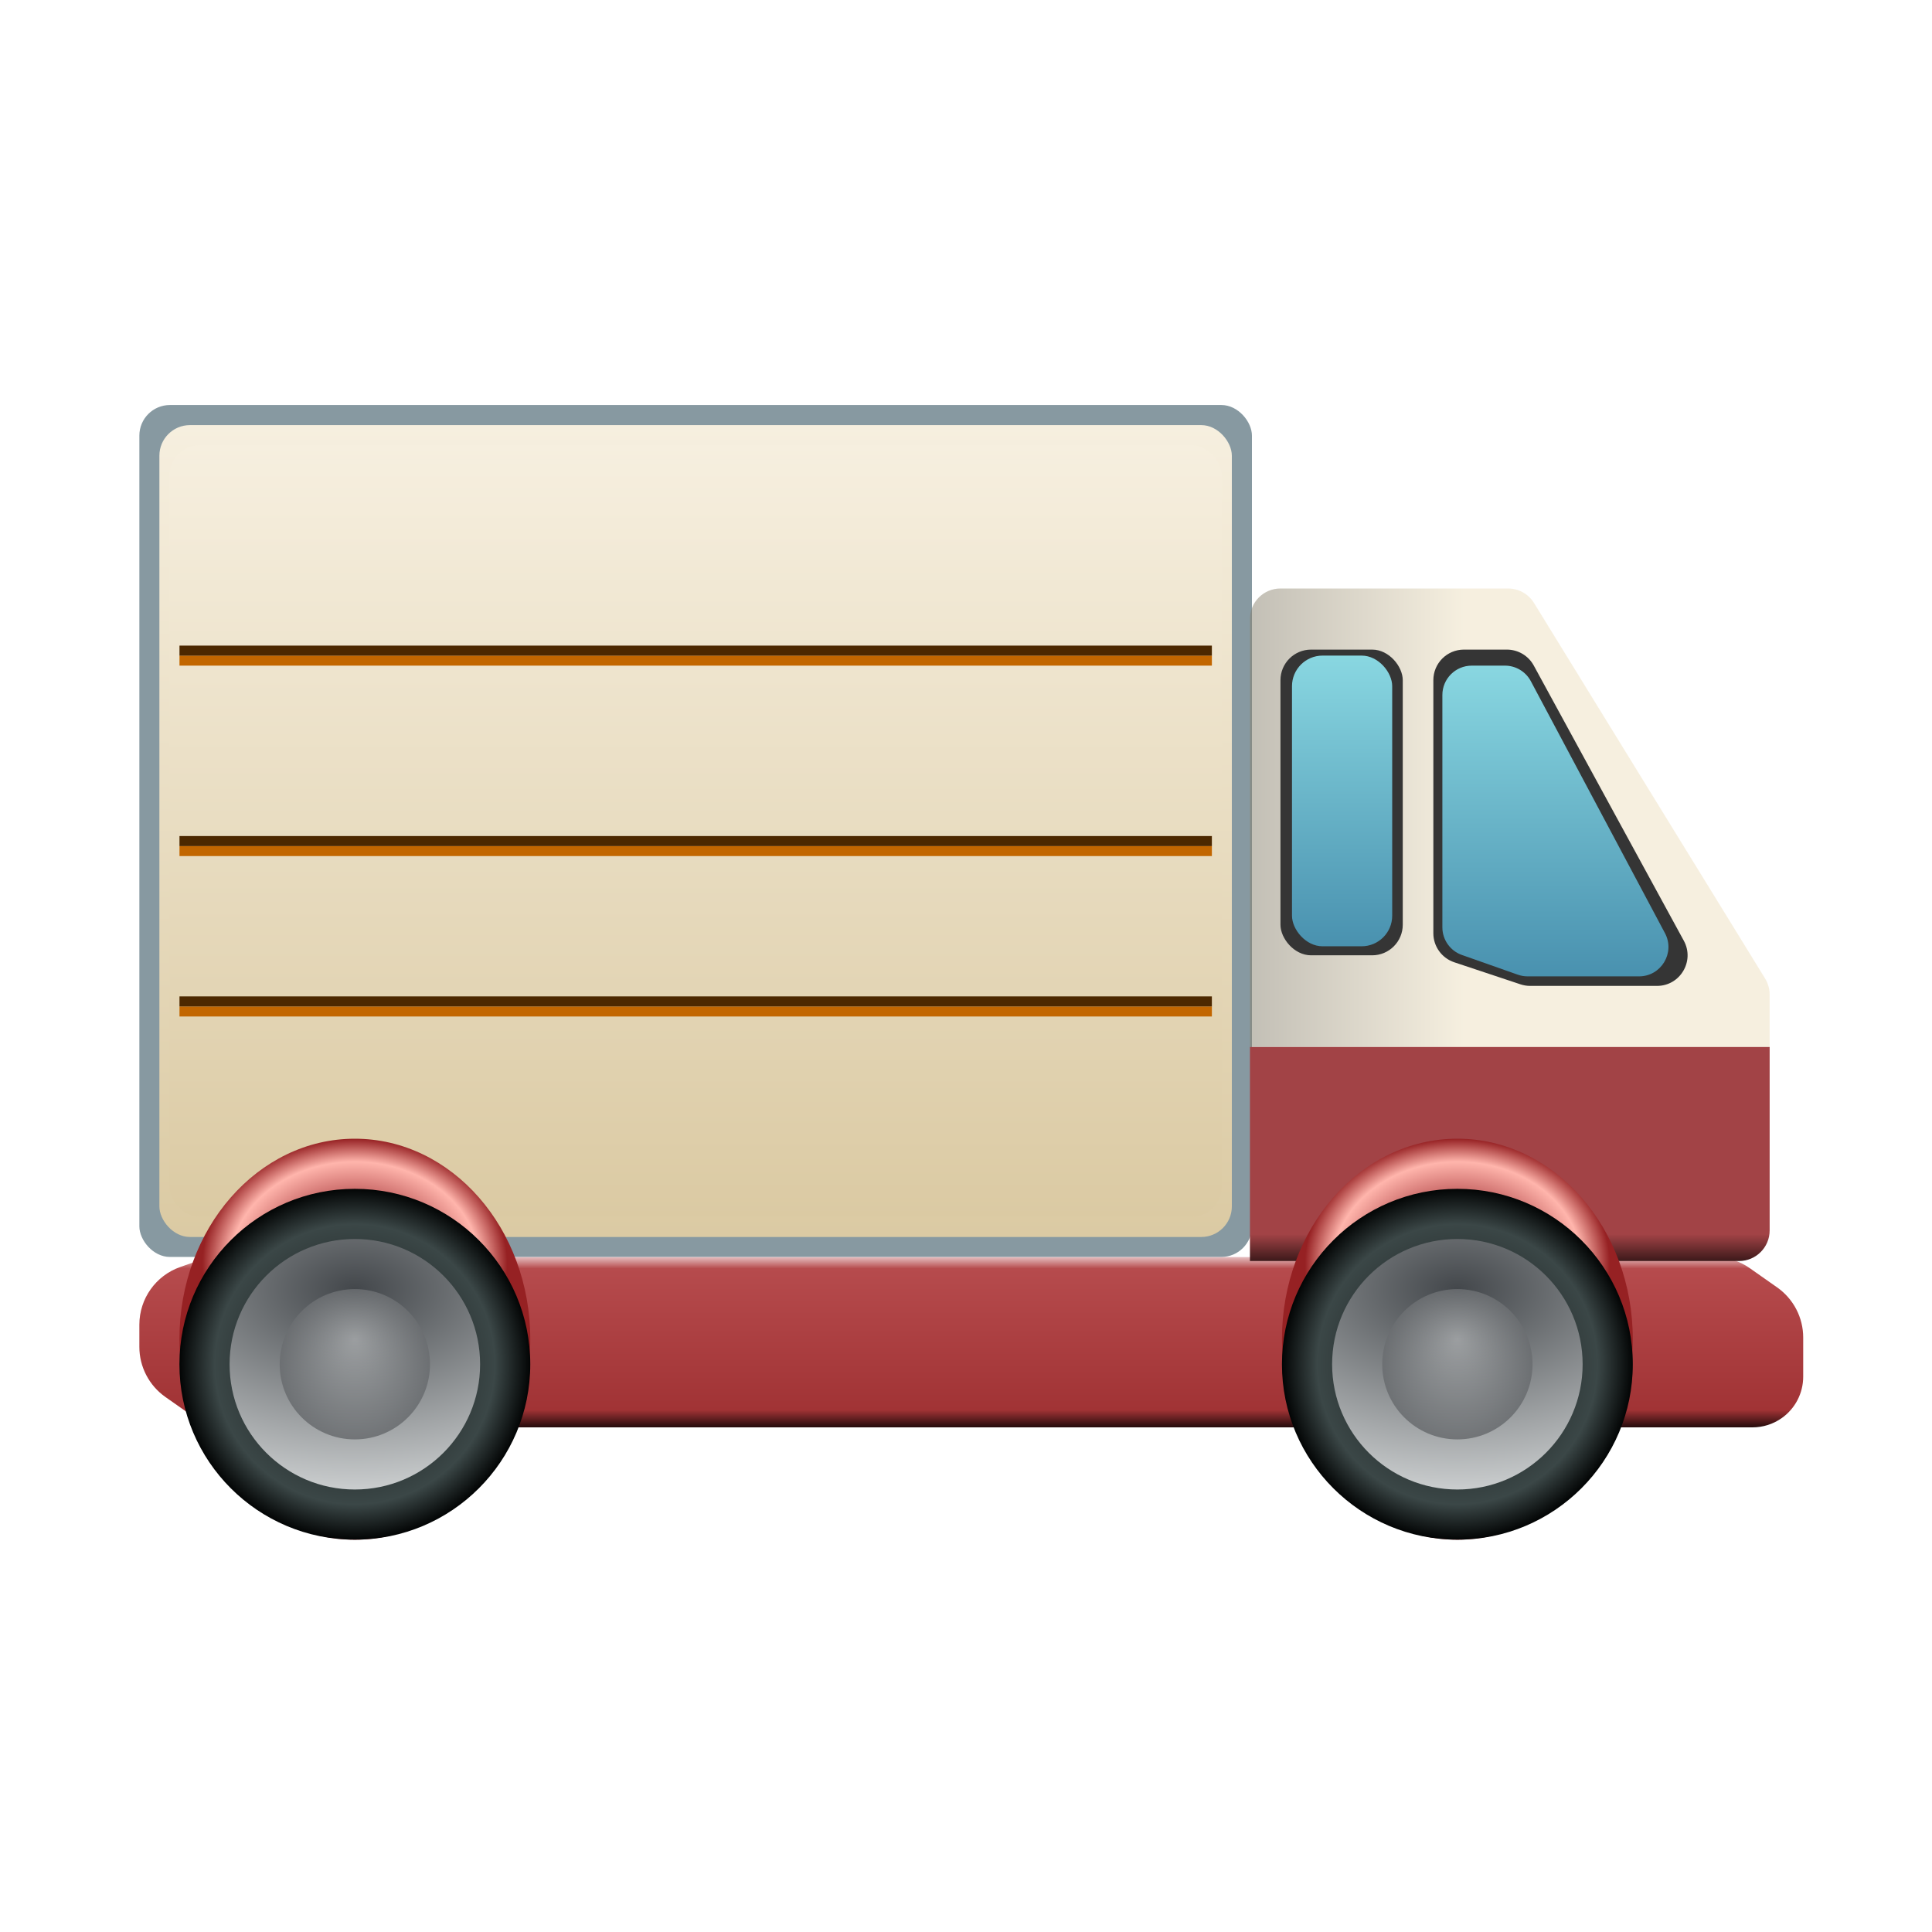
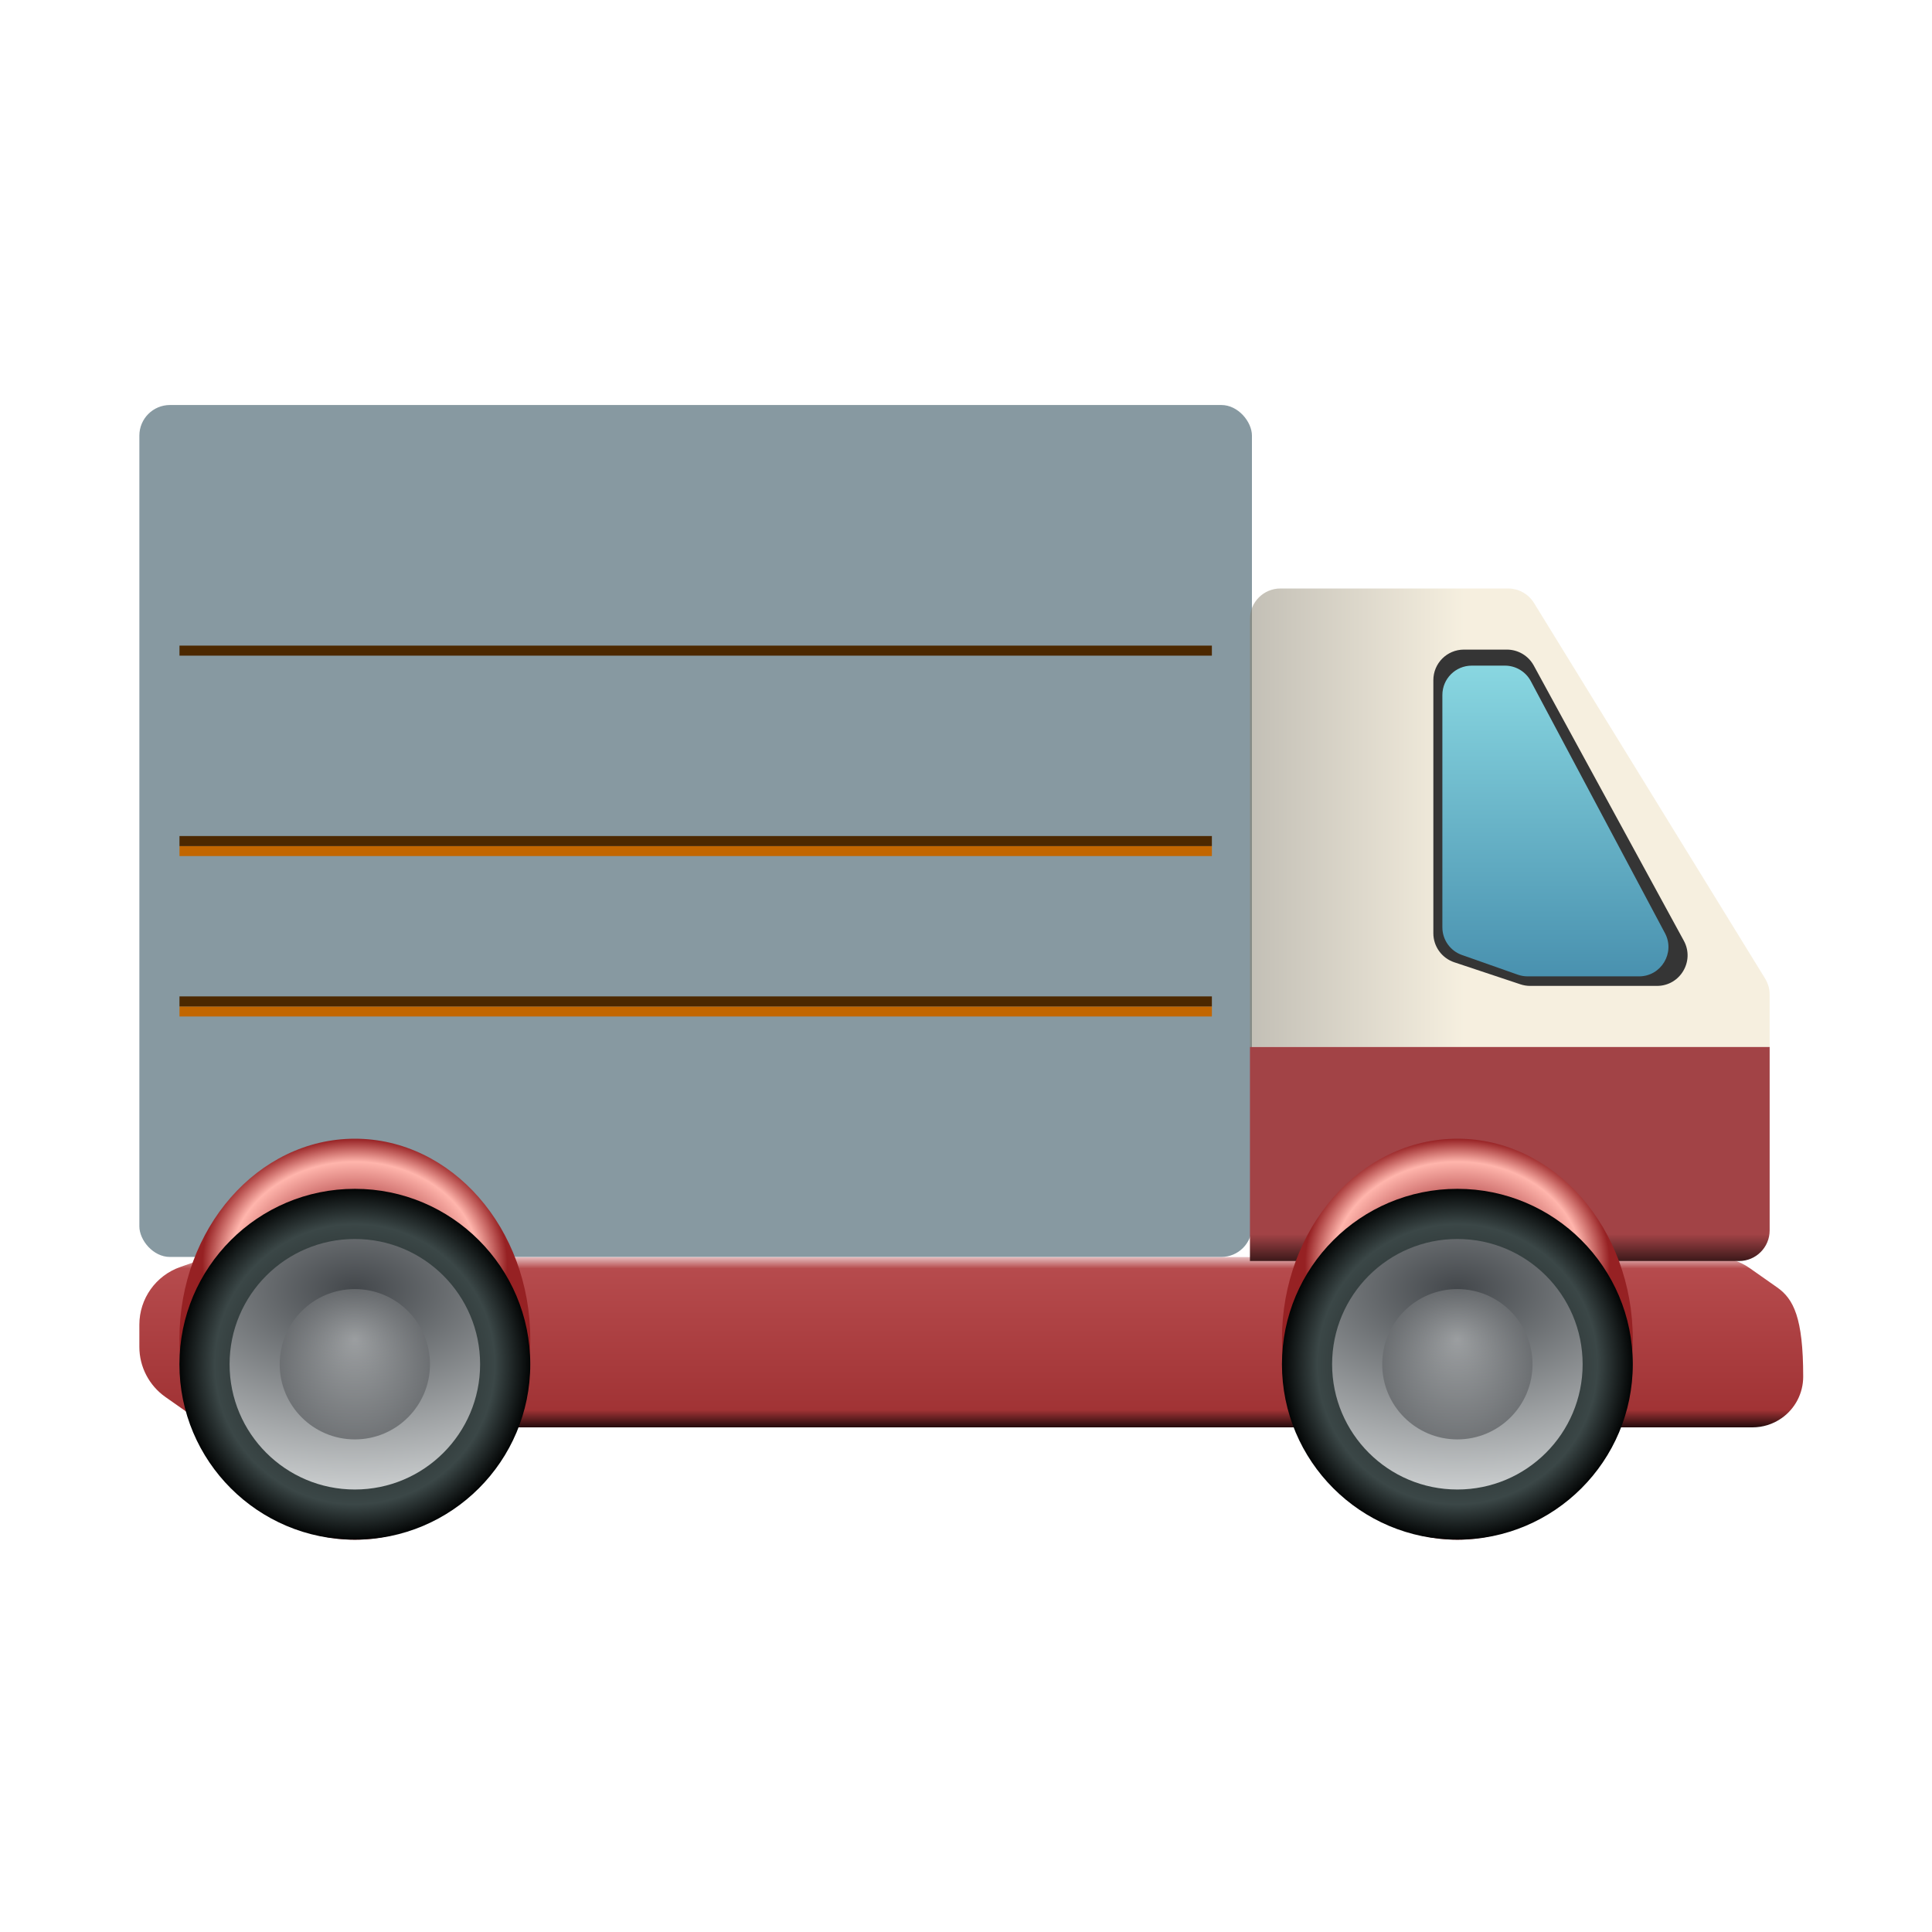
<svg xmlns="http://www.w3.org/2000/svg" width="30" height="30" viewBox="0 0 30 30" fill="none">
-   <path d="M3.088 19.572L2.799 19.674C2.419 19.807 2.164 20.166 2.164 20.569V20.915C2.164 21.224 2.315 21.514 2.568 21.692L2.995 21.992C3.155 22.104 3.345 22.164 3.541 22.164H27.213C27.375 22.164 27.533 22.114 27.665 22.021C27.875 21.874 28 21.634 28 21.377V20.768C28 20.459 27.849 20.169 27.596 19.991L27.169 19.691C27.009 19.579 26.819 19.519 26.623 19.519H3.402C3.295 19.519 3.189 19.537 3.088 19.572Z" fill="url(#paint0_linear_10089_35820)" />
+   <path d="M3.088 19.572L2.799 19.674C2.419 19.807 2.164 20.166 2.164 20.569V20.915C2.164 21.224 2.315 21.514 2.568 21.692L2.995 21.992C3.155 22.104 3.345 22.164 3.541 22.164H27.213C27.375 22.164 27.533 22.114 27.665 22.021C27.875 21.874 28 21.634 28 21.377C28 20.459 27.849 20.169 27.596 19.991L27.169 19.691C27.009 19.579 26.819 19.519 26.623 19.519H3.402C3.295 19.519 3.189 19.537 3.088 19.572Z" fill="url(#paint0_linear_10089_35820)" />
  <rect x="2.164" y="6.289" width="17.276" height="13.229" rx="0.475" fill="#8799A1" />
  <g filter="url(#filter0_i_10089_35820)">
-     <rect x="2.475" y="6.601" width="16.653" height="12.607" rx="0.475" fill="url(#paint1_linear_10089_35820)" />
-   </g>
-   <rect x="2.631" y="6.912" width="16.342" height="11.984" rx="0.475" fill="url(#paint2_linear_10089_35820)" />
+     </g>
  <path opacity="0.5" d="M19.409 9.612V16.258H27.479V15.443C27.479 15.355 27.454 15.269 27.408 15.194L23.82 9.363C23.734 9.223 23.581 9.138 23.416 9.138H19.883C19.621 9.138 19.409 9.35 19.409 9.612Z" fill="url(#paint3_linear_10089_35820)" />
  <path d="M27.479 16.258H19.409V19.581H27.004C27.266 19.581 27.479 19.368 27.479 19.106V16.258Z" fill="url(#paint4_linear_10089_35820)" />
-   <rect x="19.883" y="10.087" width="1.899" height="4.747" rx="0.475" fill="#353535" />
-   <rect x="20.062" y="10.18" width="1.556" height="4.514" rx="0.475" fill="url(#paint5_linear_10089_35820)" />
  <path d="M22.257 10.562C22.257 10.299 22.469 10.087 22.732 10.087H23.399C23.573 10.087 23.733 10.182 23.816 10.334L26.146 14.607C26.319 14.923 26.09 15.309 25.73 15.309H23.758C23.707 15.309 23.656 15.3 23.608 15.284L22.581 14.942C22.388 14.877 22.257 14.696 22.257 14.492V10.562Z" fill="#353535" />
  <path d="M22.397 10.792C22.397 10.54 22.601 10.336 22.853 10.336H23.369C23.537 10.336 23.692 10.429 23.771 10.578L25.854 14.491C26.015 14.794 25.795 15.161 25.451 15.161H23.72C23.669 15.161 23.617 15.152 23.569 15.135L22.701 14.829C22.519 14.765 22.397 14.593 22.397 14.399V10.792Z" fill="url(#paint6_linear_10089_35820)" />
  <ellipse cx="5.51" cy="20.795" rx="2.724" ry="3.113" fill="url(#paint7_radial_10089_35820)" />
  <circle cx="5.51" cy="21.184" r="2.724" fill="url(#paint8_radial_10089_35820)" />
  <circle cx="5.51" cy="21.184" r="1.945" fill="url(#paint9_radial_10089_35820)" />
  <circle opacity="0.5" cx="5.51" cy="21.184" r="1.167" fill="url(#paint10_radial_10089_35820)" />
  <ellipse cx="22.63" cy="20.795" rx="2.724" ry="3.113" fill="url(#paint11_radial_10089_35820)" />
  <circle cx="22.63" cy="21.184" r="2.724" fill="url(#paint12_radial_10089_35820)" />
  <circle cx="22.63" cy="21.184" r="1.945" fill="url(#paint13_radial_10089_35820)" />
  <circle opacity="0.5" cx="22.63" cy="21.184" r="1.167" fill="url(#paint14_radial_10089_35820)" />
  <rect x="2.787" y="15.628" width="16.031" height="0.156" fill="#C26600" />
  <rect x="2.787" y="15.472" width="16.031" height="0.156" fill="#4C2800" />
  <rect x="2.787" y="13.137" width="16.031" height="0.156" fill="#C26600" />
  <rect x="2.787" y="12.982" width="16.031" height="0.156" fill="#4C2800" />
-   <rect x="2.787" y="10.18" width="16.031" height="0.156" fill="#C26600" />
  <rect x="2.787" y="10.025" width="16.031" height="0.156" fill="#4C2800" />
  <defs>
    <filter id="filter0_i_10089_35820" x="2.475" y="6.601" width="16.653" height="12.607" filterUnits="userSpaceOnUse" color-interpolation-filters="sRGB">
      <feFlood flood-opacity="0" result="BackgroundImageFix" />
      <feBlend mode="normal" in="SourceGraphic" in2="BackgroundImageFix" result="shape" />
      <feColorMatrix in="SourceAlpha" type="matrix" values="0 0 0 0 0 0 0 0 0 0 0 0 0 0 0 0 0 0 127 0" result="hardAlpha" />
      <feMorphology radius="0.475" operator="erode" in="SourceAlpha" result="effect1_innerShadow_10089_35820" />
      <feOffset />
      <feComposite in2="hardAlpha" operator="arithmetic" k2="-1" k3="1" />
      <feColorMatrix type="matrix" values="0 0 0 0 0.782 0 0 0 0 0.823 0 0 0 0 0.842 0 0 0 1 0" />
      <feBlend mode="normal" in2="shape" result="effect1_innerShadow_10089_35820" />
    </filter>
    <linearGradient id="paint0_linear_10089_35820" x1="15.082" y1="19.519" x2="15.082" y2="22.164" gradientUnits="userSpaceOnUse">
      <stop stop-color="#E5BFC0" />
      <stop offset="0.068" stop-color="#B64B4D" />
      <stop offset="0.898" stop-color="#A13335" />
      <stop offset="1" stop-color="#240B0C" />
    </linearGradient>
    <linearGradient id="paint1_linear_10089_35820" x1="10.802" y1="6.601" x2="10.802" y2="19.207" gradientUnits="userSpaceOnUse">
      <stop stop-color="#F6EFDF" />
      <stop offset="1" stop-color="#DBCAA3" />
    </linearGradient>
    <linearGradient id="paint2_linear_10089_35820" x1="10.802" y1="6.912" x2="10.802" y2="18.896" gradientUnits="userSpaceOnUse">
      <stop stop-color="#F6EFDF" />
      <stop offset="1" stop-color="#DBCAA3" />
    </linearGradient>
    <linearGradient id="paint3_linear_10089_35820" x1="27.479" y1="12.698" x2="19.409" y2="12.698" gradientUnits="userSpaceOnUse">
      <stop offset="0.59" stop-color="#EDE0C0" />
      <stop offset="1" stop-color="#87806D" />
    </linearGradient>
    <linearGradient id="paint4_linear_10089_35820" x1="23.444" y1="16.258" x2="23.444" y2="19.581" gradientUnits="userSpaceOnUse">
      <stop offset="0.875" stop-color="#A24346" />
      <stop offset="1" stop-color="#3C191A" />
    </linearGradient>
    <linearGradient id="paint5_linear_10089_35820" x1="20.841" y1="10.18" x2="20.841" y2="14.694" gradientUnits="userSpaceOnUse">
      <stop stop-color="#89D7E1" />
      <stop offset="1" stop-color="#4991AF" />
    </linearGradient>
    <linearGradient id="paint6_linear_10089_35820" x1="24.265" y1="10.336" x2="24.265" y2="15.161" gradientUnits="userSpaceOnUse">
      <stop stop-color="#89D7E1" />
      <stop offset="1" stop-color="#4991AF" />
    </linearGradient>
    <radialGradient id="paint7_radial_10089_35820" cx="0" cy="0" r="1" gradientUnits="userSpaceOnUse" gradientTransform="translate(5.51 19.628) rotate(-90) scale(1.945 2.369)">
      <stop offset="0.5" stop-color="#B95152" />
      <stop offset="0.815" stop-color="#FFB5AC" />
      <stop offset="1" stop-color="#962123" />
    </radialGradient>
    <radialGradient id="paint8_radial_10089_35820" cx="0" cy="0" r="1" gradientUnits="userSpaceOnUse" gradientTransform="translate(5.51 21.184) rotate(90) scale(2.724)">
      <stop stop-color="#0A0B0B" />
      <stop offset="0.8" stop-color="#3B4747" />
      <stop offset="1" stop-color="#030505" />
    </radialGradient>
    <radialGradient id="paint9_radial_10089_35820" cx="0" cy="0" r="1" gradientUnits="userSpaceOnUse" gradientTransform="translate(5.51 20.017) rotate(90) scale(3.113 5.092)">
      <stop stop-color="#43474B" />
      <stop offset="1" stop-color="#CACDCE" />
    </radialGradient>
    <radialGradient id="paint10_radial_10089_35820" cx="0" cy="0" r="1" gradientUnits="userSpaceOnUse" gradientTransform="translate(5.51 20.795) rotate(90) scale(1.556)">
      <stop stop-color="#D2D4D5" />
      <stop offset="1" stop-color="#3B3E42" />
    </radialGradient>
    <radialGradient id="paint11_radial_10089_35820" cx="0" cy="0" r="1" gradientUnits="userSpaceOnUse" gradientTransform="translate(22.63 19.628) rotate(-90) scale(1.945 2.369)">
      <stop offset="0.5" stop-color="#B95152" />
      <stop offset="0.815" stop-color="#FFB5AC" />
      <stop offset="1" stop-color="#962123" />
    </radialGradient>
    <radialGradient id="paint12_radial_10089_35820" cx="0" cy="0" r="1" gradientUnits="userSpaceOnUse" gradientTransform="translate(22.63 21.184) rotate(90) scale(2.724)">
      <stop stop-color="#0A0B0B" />
      <stop offset="0.8" stop-color="#3B4747" />
      <stop offset="1" stop-color="#030505" />
    </radialGradient>
    <radialGradient id="paint13_radial_10089_35820" cx="0" cy="0" r="1" gradientUnits="userSpaceOnUse" gradientTransform="translate(22.63 20.017) rotate(90) scale(3.113 5.092)">
      <stop stop-color="#43474B" />
      <stop offset="1" stop-color="#CACDCE" />
    </radialGradient>
    <radialGradient id="paint14_radial_10089_35820" cx="0" cy="0" r="1" gradientUnits="userSpaceOnUse" gradientTransform="translate(22.63 20.795) rotate(90) scale(1.556)">
      <stop stop-color="#D2D4D5" />
      <stop offset="1" stop-color="#3B3E42" />
    </radialGradient>
  </defs>
</svg>